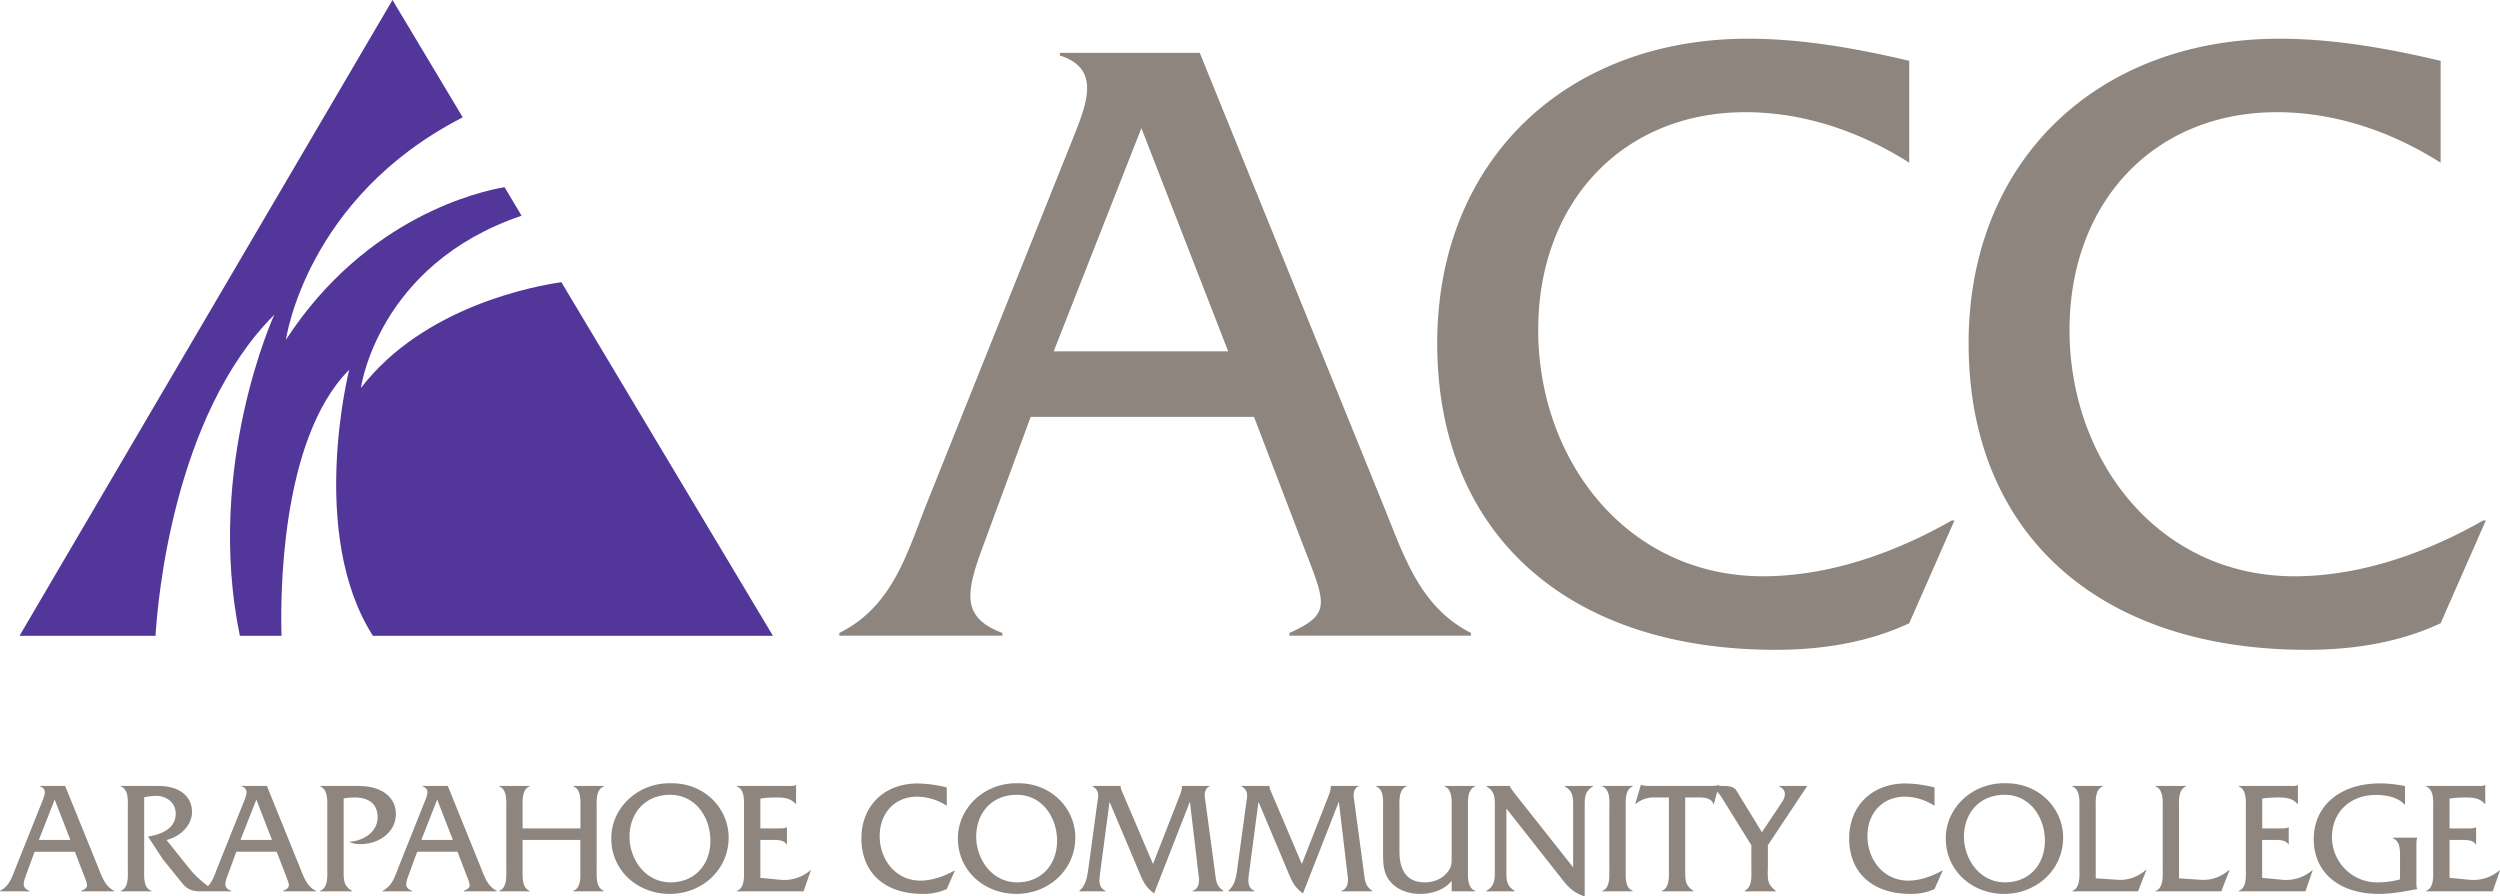
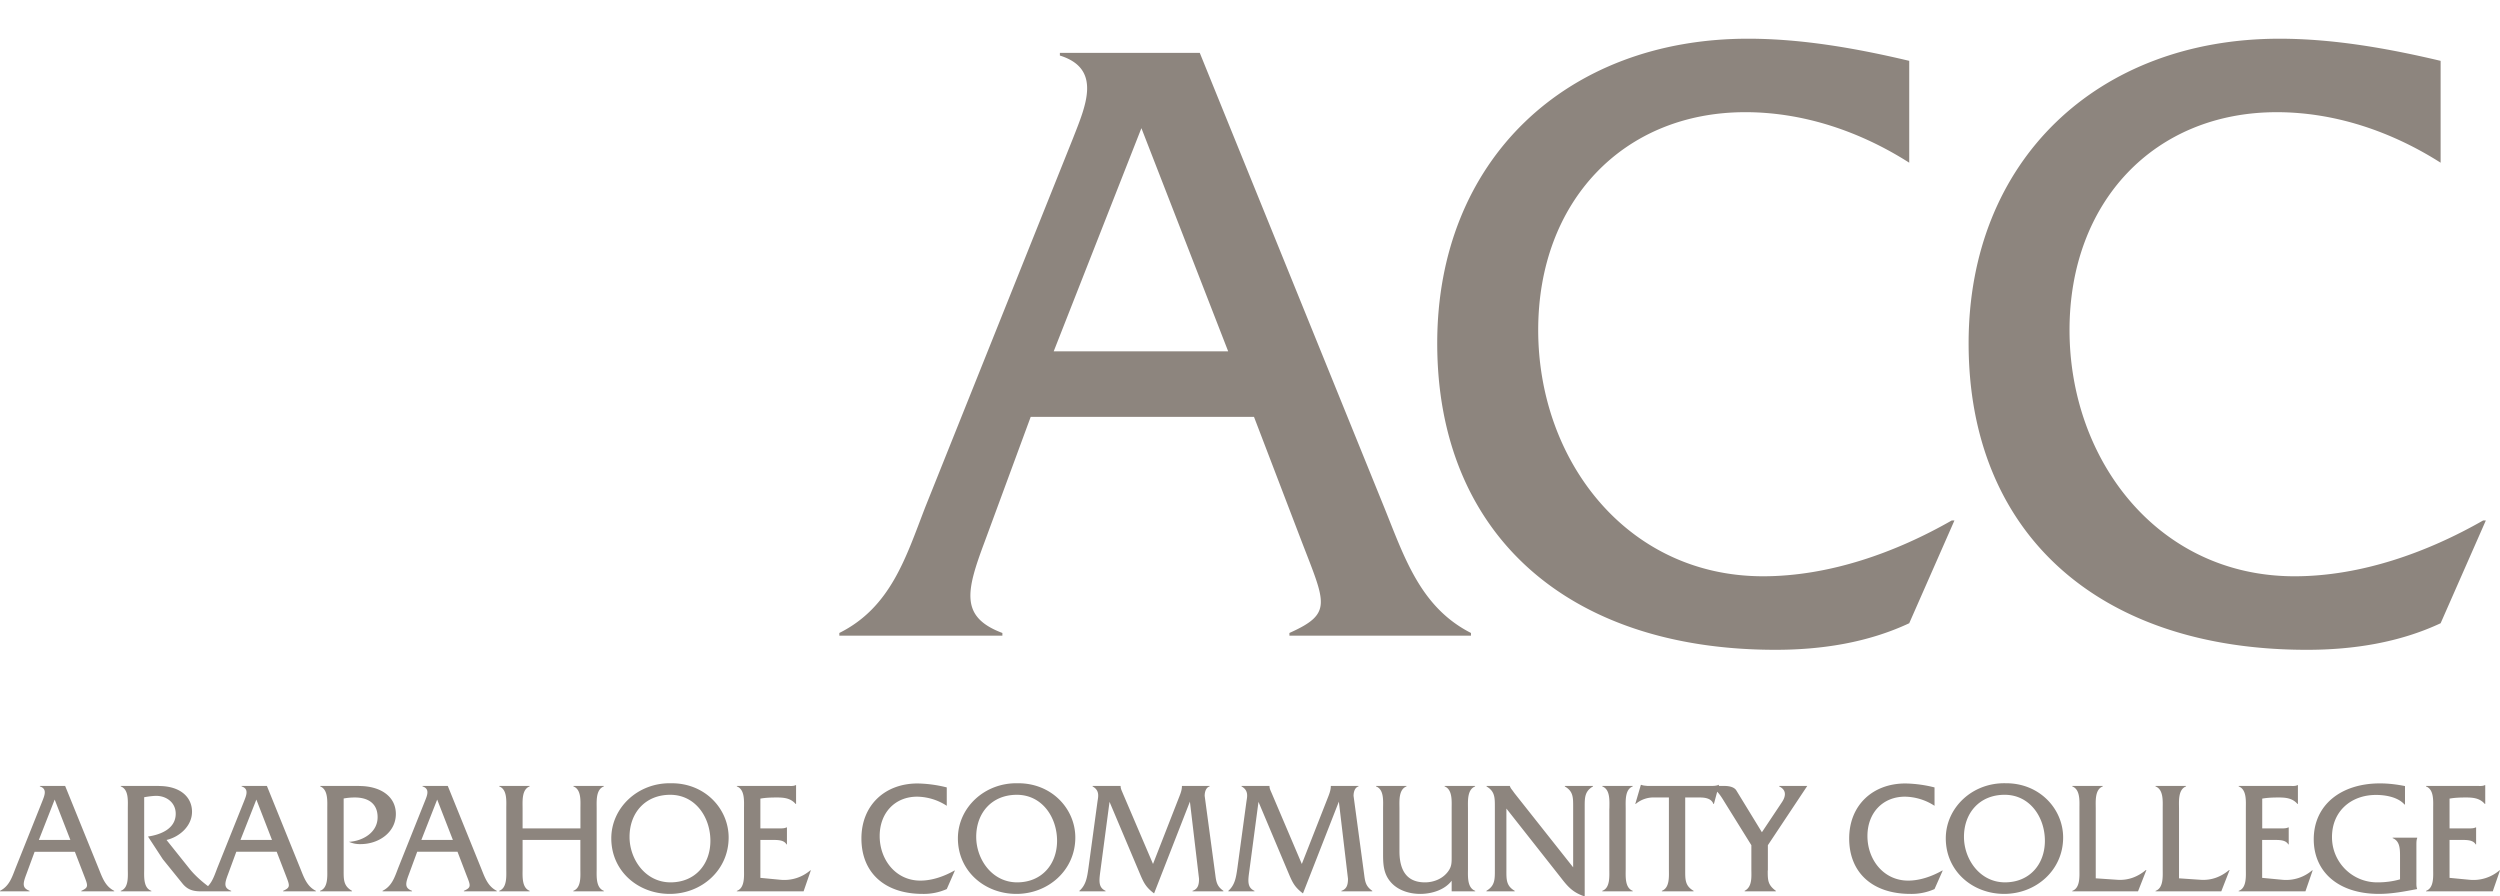
<svg xmlns="http://www.w3.org/2000/svg" viewBox="0 0 372.61 133.61">
-   <path fill="#53369a" d="M52.05 55.1s-6.2 24.44 3.53 39.66h59.62l-31.53-52.7c-4 .57-20.55 3.62-29.88 15.77 0 0 2.46-18.4 23.95-25.68L75.2 27.9c-3.56.6-20.63 4.36-32.58 22.73 0 0 2.93-21.16 26.35-33.14L58.5 0 2.91 94.76h20.27c.3-5.02 2.62-32.77 17.7-47.85 0 0-10.35 22.58-5.13 47.85h6.21c-.15-4.78-.4-29.16 10.1-39.66" />
  <path fill="#8d857e" d="m365.09 130.84 3.03.29a5.95 5.95 0 0 0 4.41-1.41h.08l-1.08 3.13h-9.95v-.07c1.22-.43 1.07-2.2 1.07-3.27v-9c0-1.1.15-2.84-1.07-3.3v-.07h7.64c.4 0 .8.05 1.12-.12h.07v2.8h-.07c-.74-.86-1.72-.96-2.82-.96-.83 0-1.67.03-2.43.17v4.44h2.84c.38 0 .76 0 1.05-.15h.07v2.53h-.07c-.39-.69-1.39-.66-2.13-.66h-1.76v5.65m-6.64-10.93h-.07c-.97-1.1-2.8-1.43-4.25-1.43-3.72 0-6.56 2.43-6.56 6.28a6.72 6.72 0 0 0 6.83 6.75c1.1 0 2.24-.14 3.31-.45v-3.44c0-1.1-.02-2.27-1.1-2.7v-.07h3.66v.07c-.12.29-.12.67-.12 1.03v5.49c0 .36-.02.74.12 1.07-1.91.36-3.77.72-5.7.72-6.12 0-9.72-3.34-9.72-8.14 0-5.13 4.08-8.33 9.86-8.33 1.26 0 2.5.15 3.74.4v2.75m-21.28 10.93 3.03.29a5.95 5.95 0 0 0 4.41-1.41h.08l-1.08 3.13h-9.95v-.07c1.22-.43 1.07-2.2 1.07-3.27v-9c0-1.1.15-2.84-1.07-3.3v-.07h7.64c.4 0 .8.05 1.12-.12h.07v2.8h-.07c-.74-.86-1.72-.96-2.82-.96-.83 0-1.67.03-2.43.17v4.44H340c.38 0 .76 0 1.05-.15h.07v2.53h-.07c-.38-.69-1.39-.66-2.13-.66h-1.76v5.65m-9.14.29c1.62.1 3.03-.46 4.22-1.46h.07l-1.24 3.18h-9.8v-.07c1.21-.43 1.07-2.2 1.07-3.27v-9c0-1.1.14-2.84-1.08-3.3v-.07h4.56v.07c-1.21.46-1.05 2.22-1.05 3.3v10.4l3.25.22m-12.41 0c1.62.1 3.03-.46 4.22-1.46h.08l-1.25 3.18h-9.8v-.07c1.21-.43 1.07-2.2 1.07-3.27v-9c0-1.1.14-2.84-1.07-3.3v-.07h4.55v.07c-1.21.46-1.05 2.22-1.05 3.3v10.4l3.25.22m-22.89-6.4c0 3.34 2.37 6.78 6.11 6.78 3.63 0 5.95-2.65 5.95-6.2 0-3.49-2.22-6.85-6-6.85-3.7 0-6.06 2.67-6.06 6.27zm14.78.1c0 4.87-4.04 8.4-8.79 8.4-4.72 0-8.7-3.39-8.7-8.28 0-4.54 3.93-8.33 8.94-8.21 5.01-.03 8.55 3.8 8.55 8.09m-19.17-4.73a8.29 8.29 0 0 0-4.41-1.36c-3.3 0-5.59 2.41-5.59 5.87 0 3.51 2.4 6.64 6.07 6.64 1.78 0 3.58-.65 5.08-1.5h.07l-1.22 2.76a8.44 8.44 0 0 1-3.6.72c-5.63 0-9.12-3.15-9.12-8.26 0-4.94 3.49-8.2 8.38-8.2a19 19 0 0 1 4.34.59v2.74m-24.86 9.64c0 1.44 0 2.15 1.21 3.03v.08h-4.65v-.08c1.17-.6 1-2.14 1-3.26v-3.54l-3.96-6.37c-.64-1.05-1.12-1.84-2.27-2.46h2.2c.76 0 1.48.17 1.79.67l3.81 6.23 2.96-4.44c.41-.6.96-1.74-.38-2.39v-.07h4.18l-5.87 8.83v3.77m-12.32 0c0 1.36-.02 2.3 1.25 3.03v.08h-4.73v-.08c1.2-.45 1.05-2.19 1.05-3.26v-10.65h-2.1a4.1 4.1 0 0 0-2.84.96h-.07l.83-2.84h.08c.28.12.6.12.9.16h9.5c.4 0 .79-.02 1.1-.16h.07l-.76 2.84h-.08c-.3-.84-1.26-.96-2.05-.96h-2.15v10.88m-11.3-9.23c0-1.1.16-2.84-1.06-3.3v-.07h4.54v.07c-1.2.46-1.05 2.22-1.05 3.3v9c0 1.07-.15 2.81 1.05 3.26v.08h-4.54v-.08c1.2-.42 1.05-2.19 1.05-3.26v-9m-15.34 9.23c0 1.34-.03 2.3 1.24 3.03v.08h-4.22v-.08c1.26-.73 1.26-1.69 1.26-3.03v-9.52c0-1.33 0-2.29-1.24-3v-.08h3.48v.03c.1.28.2.4.36.6l.34.47 8.73 11.03v-9.05c0-1.33.02-2.29-1.24-3v-.08h4.2v.07c-1.24.72-1.24 1.68-1.24 3.01v13.39c-1.7-.57-2.44-1.36-3.49-2.72l-8.18-10.38v9.23m-8.16 1.53c-1.05 1.39-3.01 1.96-4.68 1.96-1.58 0-3.25-.5-4.32-1.67-1.27-1.39-1.22-2.99-1.22-4.7v-6.38c0-1.07.17-2.81-1.05-3.27v-.07h4.54v.07c-1.2.46-1.05 2.2-1.05 3.27v6.38c0 3.17 1.33 4.65 3.8 4.65 1.33 0 2.69-.55 3.48-1.67.52-.72.5-1.31.5-2.17v-7.19c0-1.07.14-2.81-1.05-3.27v-.07h4.53l.03.07c-1.22.46-1.08 2.2-1.08 3.3v9c0 1.07-.14 2.81 1.08 3.26v.08h-3.51v-1.58M198 118.65c.19-.5.35-.98.35-1.48v-.03h4.13v.07c-.57.17-.74.86-.74 1.41l1.58 11.72c.14 1.12.26 1.77 1.21 2.43v.08h-4.6v-.08c.83-.26.98-.97.98-1.79l-1.36-11.5-5.35 13.68c-1.2-.91-1.53-1.55-2.1-2.9l-4.53-10.75-1.36 10.26c-.2 1.45-.36 2.5.76 3v.08h-3.89v-.08c1-.88 1.15-2.05 1.34-3.34l1.36-10c.1-.66.36-1.62-.74-2.22v-.07h4.17v.03c0 .38.2.74.34 1.07l4.48 10.53 3.97-10.12m-22.2 0c.2-.5.36-.98.36-1.48v-.03h4.13v.07c-.57.17-.74.86-.74 1.41l1.58 11.72c.14 1.12.26 1.77 1.21 2.43v.08h-4.6v-.08c.83-.26.97-.97.97-1.79l-1.36-11.5-5.34 13.68c-1.2-.91-1.53-1.55-2.1-2.9l-4.54-10.75-1.36 10.26c-.19 1.45-.35 2.5.77 3v.08h-3.9v-.08c1-.88 1.15-2.05 1.34-3.34l1.36-10c.1-.66.36-1.62-.74-2.22v-.07h4.18v.03c0 .38.2.74.33 1.07l4.5 10.53 3.95-10.12m-30.3 6.08c0 3.34 2.36 6.78 6.1 6.78 3.63 0 5.95-2.65 5.95-6.2 0-3.49-2.22-6.85-6-6.85-3.7 0-6.05 2.67-6.05 6.27zm14.77.1c0 4.87-4.04 8.4-8.78 8.4-4.73 0-8.72-3.39-8.72-8.28 0-4.54 3.94-8.33 8.95-8.21 5.02-.03 8.55 3.8 8.55 8.09m-19.16-4.73a8.29 8.29 0 0 0-4.42-1.36c-3.3 0-5.58 2.41-5.58 5.87 0 3.51 2.38 6.64 6.06 6.64 1.79 0 3.58-.65 5.08-1.5h.07l-1.21 2.76a8.45 8.45 0 0 1-3.6.72c-5.64 0-9.12-3.15-9.12-8.26 0-4.94 3.48-8.2 8.37-8.2a19 19 0 0 1 4.35.59v2.74m-27.78 10.74 3.03.29a5.95 5.95 0 0 0 4.41-1.41h.08l-1.08 3.13h-9.95v-.07c1.22-.43 1.07-2.2 1.07-3.27v-9c0-1.1.15-2.84-1.07-3.3v-.07h7.64c.4 0 .8.05 1.12-.12h.07v2.8h-.07c-.74-.86-1.72-.96-2.82-.96-.83 0-1.67.03-2.43.17v4.44h2.84c.38 0 .76 0 1.05-.15h.07v2.53h-.07c-.38-.69-1.39-.66-2.13-.66h-1.76v5.65m-19.5-6.1c0 3.33 2.36 6.77 6.11 6.77 3.63 0 5.94-2.65 5.94-6.2 0-3.49-2.22-6.85-5.99-6.85-3.7 0-6.06 2.67-6.06 6.27zm14.77.09c0 4.87-4.03 8.4-8.78 8.4-4.72 0-8.71-3.39-8.71-8.28 0-4.54 3.94-8.33 8.95-8.21 5.01-.03 8.54 3.8 8.54 8.09m-30.71.36v4.32c0 1.07-.14 2.81 1.05 3.26v.08h-4.53v-.08c1.19-.45 1.05-2.19 1.05-3.26v-9.03c0-1.07.16-2.81-1.05-3.27v-.07h4.53v.07c-1.2.46-1.05 2.2-1.05 3.3v2.96h8.62v-2.96c0-1.1.16-2.84-1.05-3.3v-.07H90v.07c-1.21.46-1.07 2.2-1.07 3.27v9.03c0 1.07-.14 2.81 1.07 3.26v.08h-4.55v-.08c1.21-.45 1.05-2.19 1.05-3.26v-4.32h-8.62m-12.72-6.02-2.36 6.02h4.7zm-2.98 7.78-1.24 3.37c-.5 1.33-.67 2.03.47 2.45v.08h-4.39v-.08c1.39-.69 1.8-2.02 2.32-3.38l3.98-9.96c.34-.85.8-1.86-.35-2.22v-.07h3.77l4.96 12.25c.55 1.36.98 2.7 2.34 3.38v.08h-4.9v-.08c1.18-.52.99-.78.34-2.45l-1.29-3.37H62.2m-8.66-9.8c3.1 0 5.46 1.5 5.46 4.17 0 2.74-2.55 4.49-5.25 4.49a4 4 0 0 1-1.74-.34c2.05-.12 4.27-1.38 4.27-3.67 0-2.1-1.48-2.94-3.39-2.94-.57 0-1.12.05-1.67.15v10.76c0 1.33-.02 2.29 1.24 3v.08H47.7v-.08c1.22-.42 1.08-2.19 1.08-3.26v-9c0-1.08.14-2.82-1.05-3.3v-.07h5.8m-15.32 2.03-2.37 6.02h4.7zm-2.99 7.78-1.24 3.37c-.5 1.33-.67 2.03.48 2.45v.08h-4.4v-.08c1.4-.69 1.8-2.02 2.32-3.38l3.99-9.96c.33-.85.79-1.86-.36-2.22v-.07h3.77l4.96 12.25c.55 1.36.98 2.7 2.34 3.38v.08H42.2v-.08c1.17-.52.98-.78.34-2.45l-1.3-3.37h-6m-11.56-9.8c3.2 0 4.94 1.66 4.94 3.84 0 2.1-1.83 3.74-3.8 4.2l3.45 4.32c1 1.24 2.5 2.48 3.86 3.34h-2.2c-1.26 0-2.05-.31-2.76-1.2l-2.91-3.6-2.2-3.37c1.9-.28 4.13-1.16 4.13-3.4 0-1.73-1.48-2.73-3.08-2.66-.55.03-1.07.1-1.62.2v10.69c0 1.1-.15 2.84 1.07 3.26v.08H18v-.08c1.22-.42 1.05-2.19 1.05-3.26v-9c0-1.1.17-2.84-1.05-3.3v-.07h5.68m-15.53 2.03-2.36 6.02h4.7Zm-2.99 7.78-1.24 3.37c-.5 1.33-.66 2.03.48 2.45v.08H0v-.08c1.38-.69 1.79-2.02 2.32-3.38l3.98-9.96c.33-.85.79-1.86-.36-2.22v-.07h3.77l4.97 12.25c.55 1.36.98 2.7 2.34 3.38v.08h-4.9v-.08c1.17-.52.98-.78.34-2.45l-1.3-3.37h-6m358.6-102.7c-7.26-4.62-15.7-7.53-24.42-7.53-18.21 0-30.89 13.33-30.89 32.47 0 19.4 13.2 36.7 33.53 36.7 9.9 0 19.8-3.56 28.12-8.32h.4l-6.74 15.32c-6.2 2.9-13.07 3.96-19.93 3.96-31.15 0-50.42-17.43-50.42-45.68 0-27.32 19.27-45.4 46.33-45.4 8.05 0 16.23 1.45 24.02 3.3v15.18m-79.2 0c-7.25-4.62-15.7-7.53-24.42-7.53-18.21 0-30.88 13.33-30.88 32.47 0 19.4 13.2 36.7 33.52 36.7 9.9 0 19.8-3.56 28.12-8.32h.4l-6.74 15.32c-6.2 2.9-13.06 3.96-19.93 3.96-31.15 0-50.42-17.43-50.42-45.68 0-27.32 19.27-45.4 46.33-45.4 8.05 0 16.24 1.45 24.02 3.3v15.18M170.12 19.1l-13.07 33.26h26zm-16.5 43.03-6.86 18.61c-2.77 7.4-3.7 11.22 2.64 13.6v.4h-24.3v-.4c7.66-3.83 9.9-11.22 12.8-18.74l22.05-55.05c1.85-4.75 4.35-10.3-1.98-12.27v-.4h20.85L206.3 75.6c3.04 7.52 5.41 14.91 12.94 18.74v.4h-27.06v-.4c6.46-2.9 5.4-4.36 1.84-13.6l-7.12-18.61h-33.27" />
</svg>